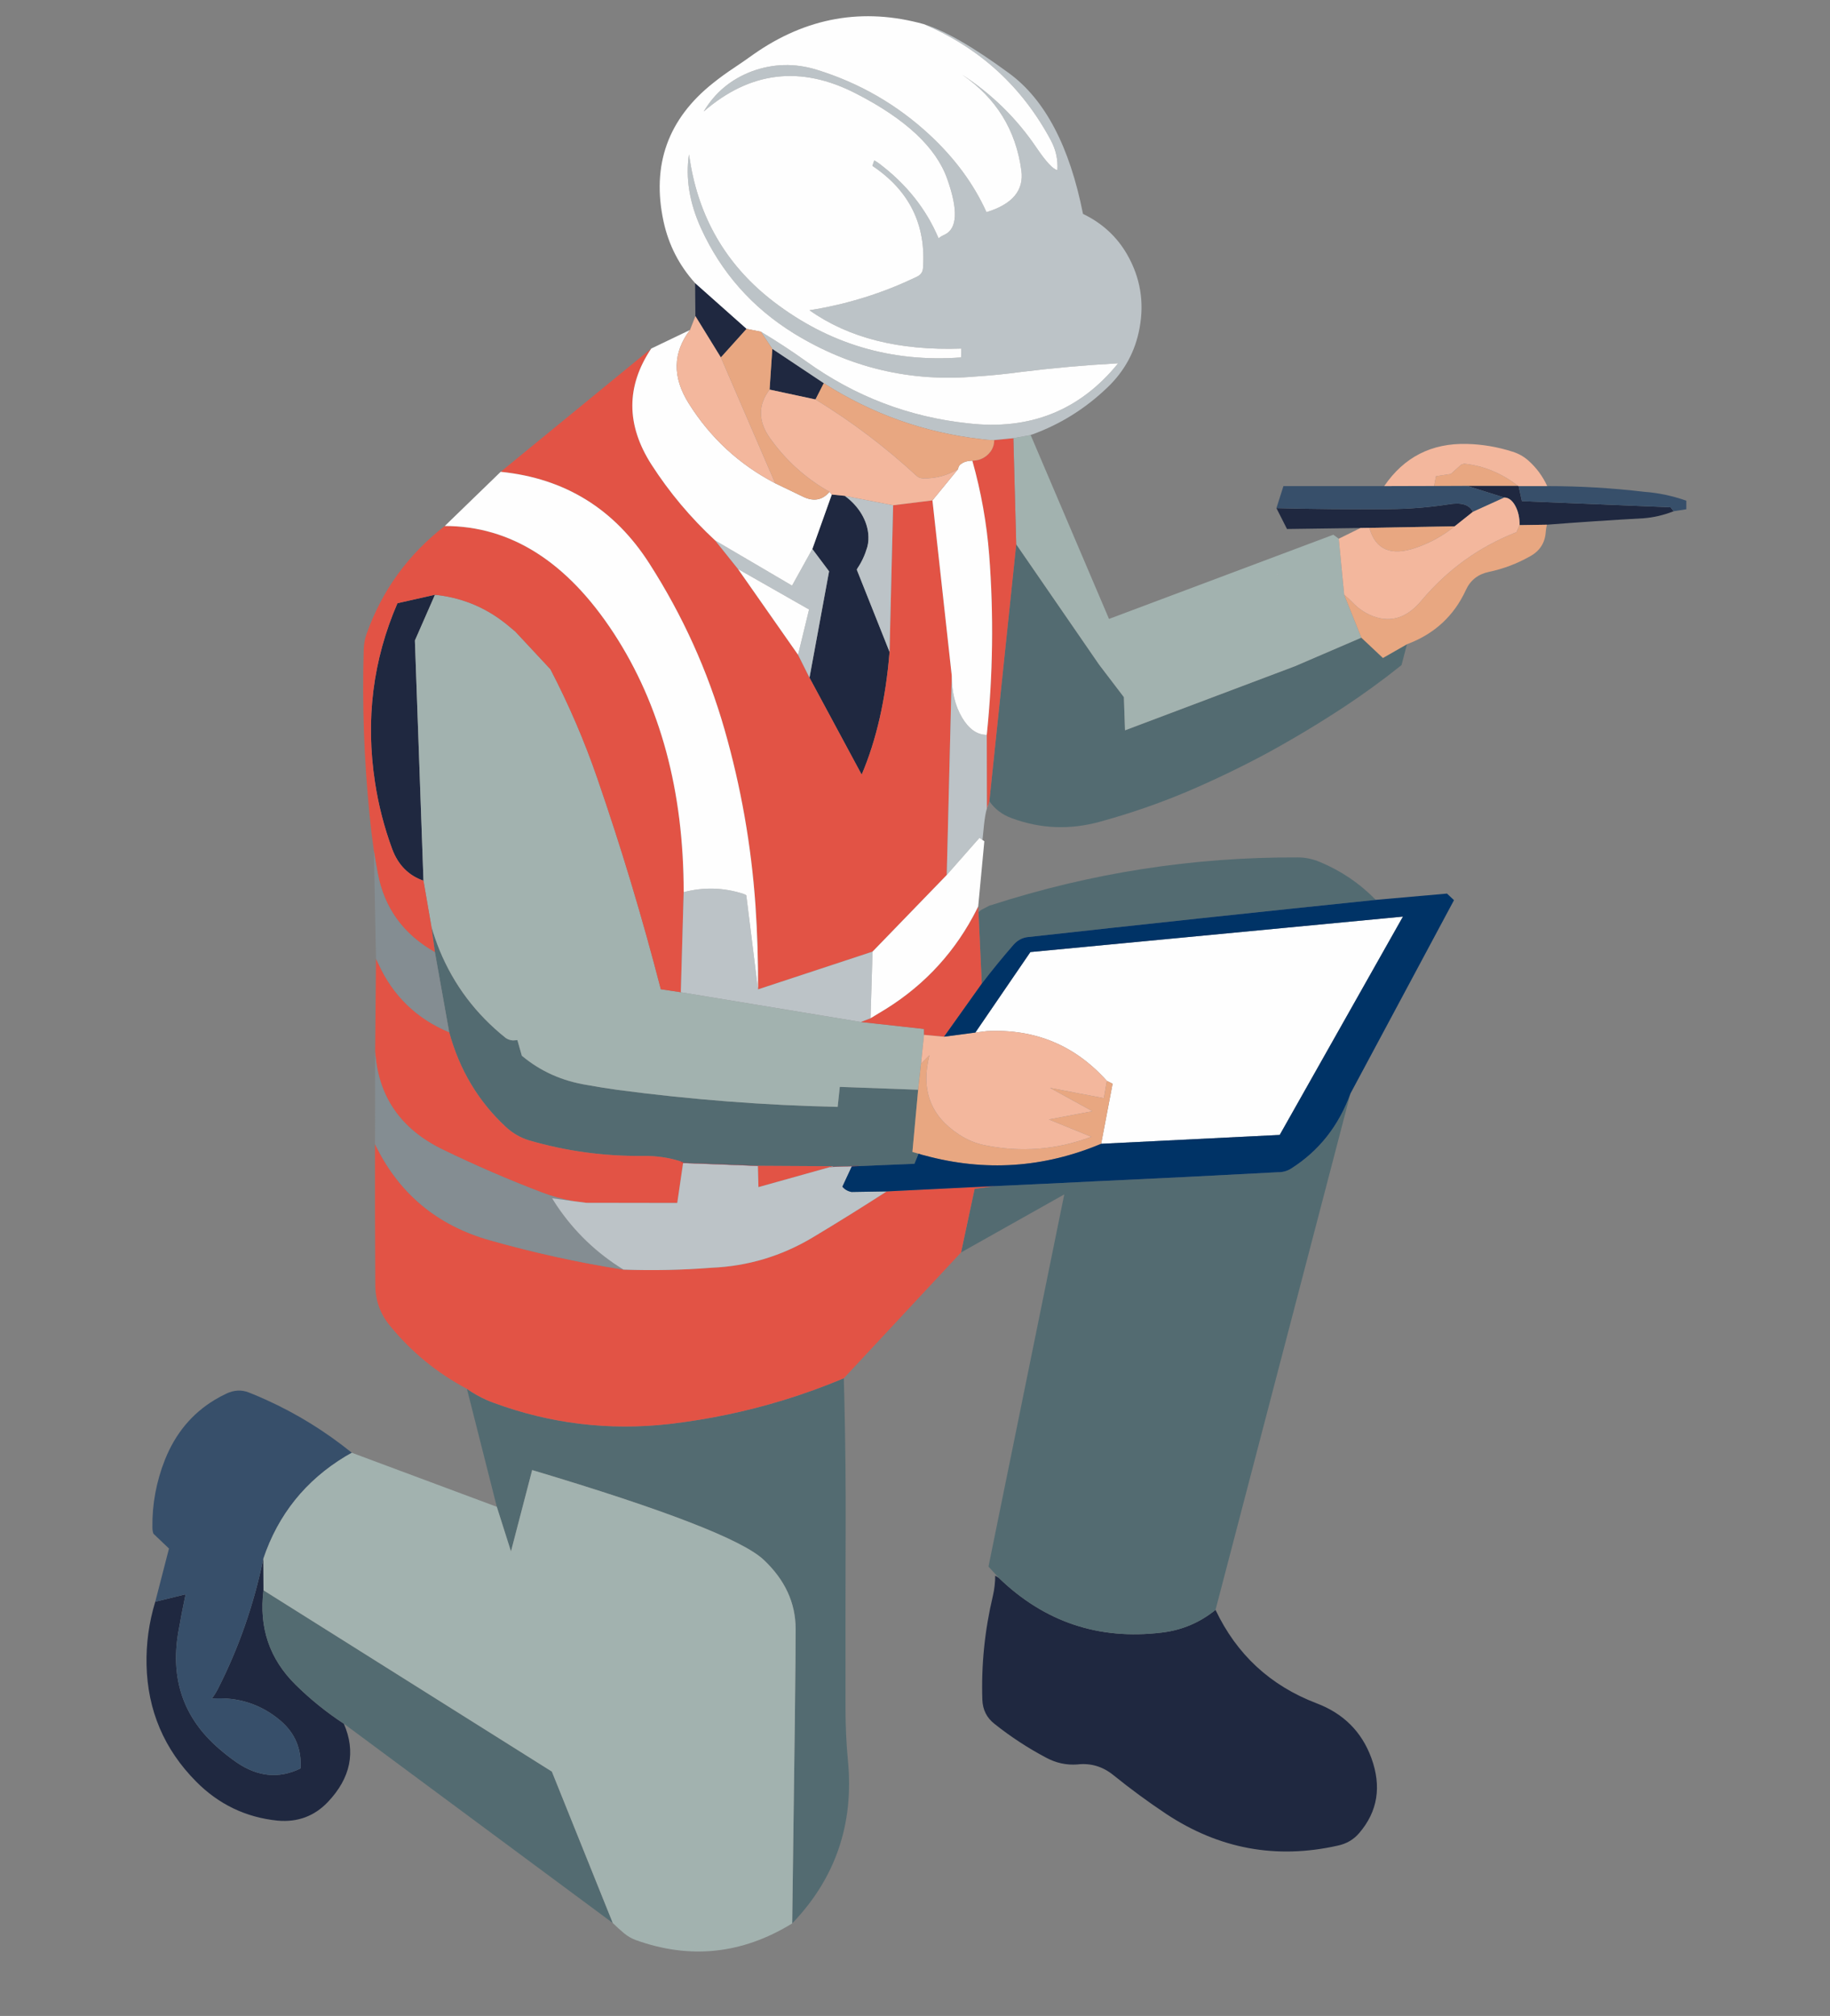
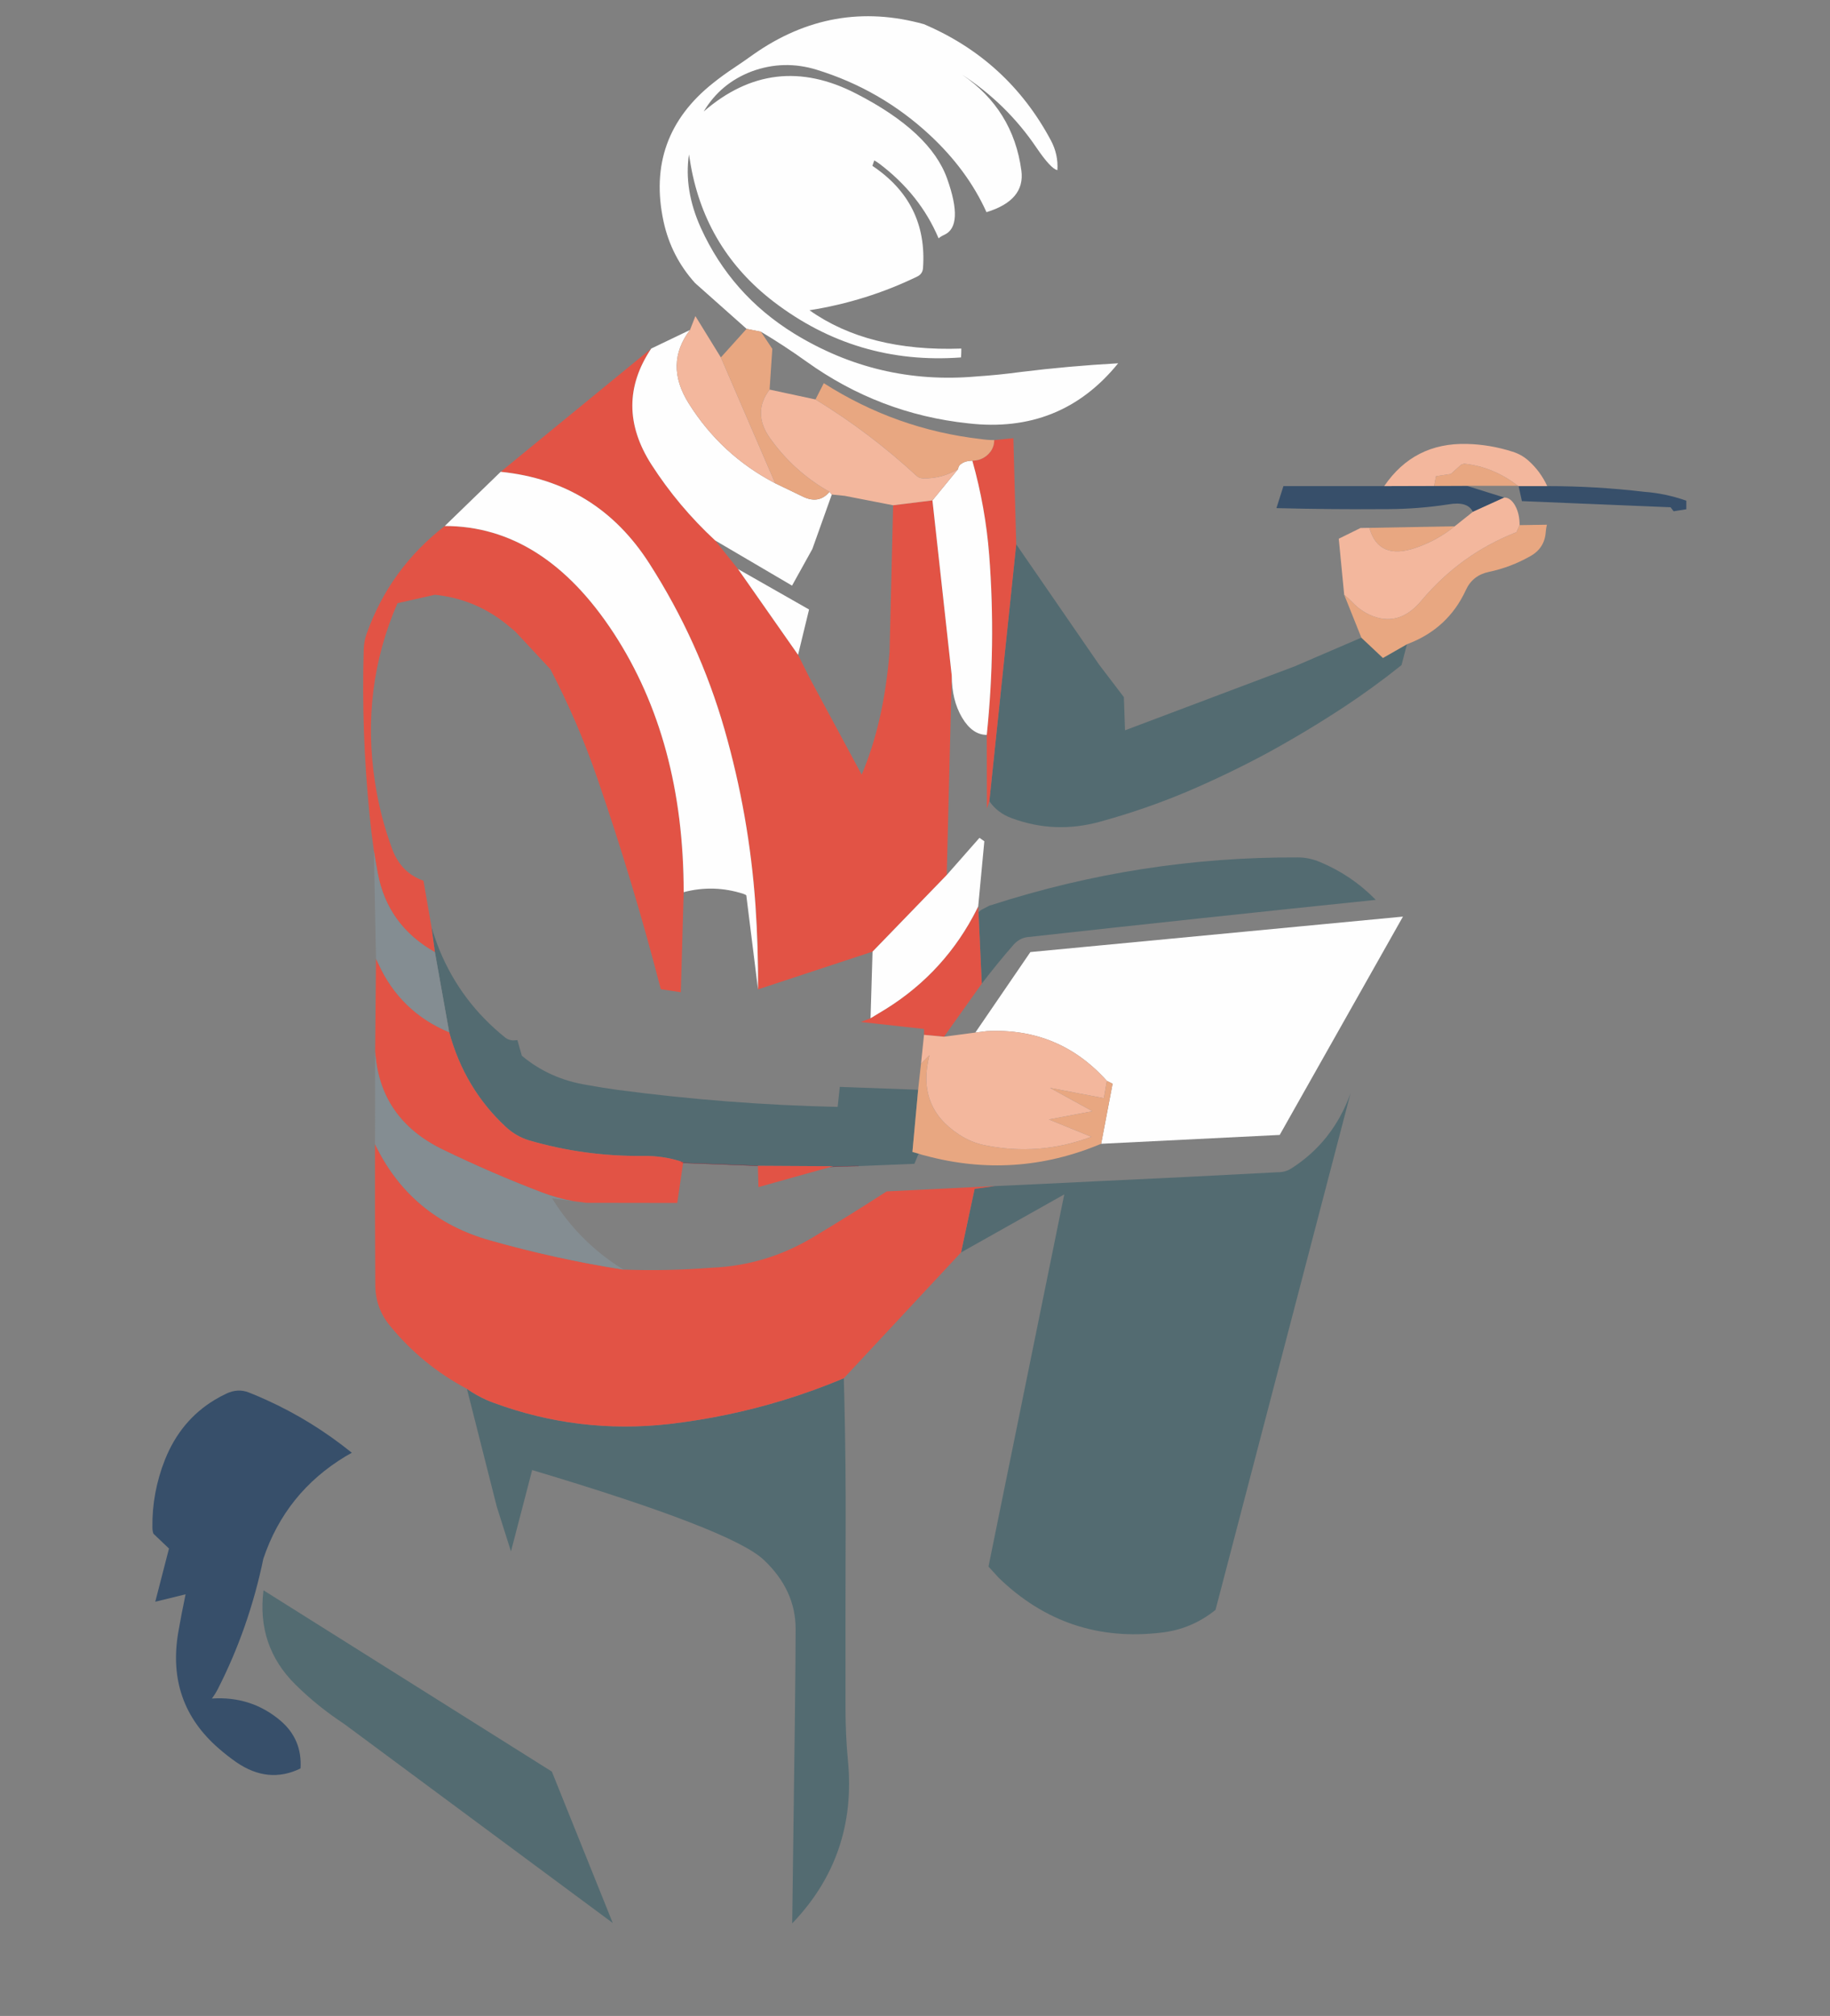
<svg xmlns="http://www.w3.org/2000/svg" xmlns:xlink="http://www.w3.org/1999/xlink" version="1.1" preserveAspectRatio="none" x="0px" y="0px" width="640px" height="705px" viewBox="0 0 640 705">
  <rect x="0" y="0" width="640" height="705" fill="#808080" stroke="none" />
  <defs>
    <g id="Layer0_0_FILL">
-       <path fill="#1F2840" stroke="none" d=" M 348.05 551.05 Q 348.05 554.55 347.25 558.05 342.95 576.15 343.55 594.4 343.75 599.75 347.85 602.9 356.2 609.55 365.7 614.6 371 617.5 376.8 617.05 383.8 616.25 389.4 620.8 398.3 628 407.85 634.35 435.55 652.7 467.8 645.45 472.4 644.5 475.35 641.05 485.05 629.75 479.6 614.8 474.55 601 460.4 595.65 436.2 586.4 425.1 563 416.75 569.75 406.15 570.95 373.2 574.9 349.3 551.8 L 348.05 551.05 M 62.35 570.8 Q 63.5 564.2 64.9 557.55 L 54.3 560.15 Q 51 571 51.25 582.25 51.8 606.1 68.6 623.05 80.45 635 97.05 636.7 107.55 637.65 114.65 630.2 126.65 617.55 120.25 602.8 111.1 596.8 103.35 589.15 89.7 575.65 92.15 556.15 L 92.1 545.1 Q 87.1 569.25 76.2 590.65 75.3 592.4 74.1 594 87.9 593.1 98.1 601.75 105.75 608.3 105.1 618.45 93.85 623.95 82.7 616.3 79.6 614.15 76.55 611.5 58.1 595.55 62.35 570.8 M 145.1 224 L 152.05 208.15 152.1 208 139 210.95 Q 126.1 240.7 131.15 273.6 132.95 285.5 137.15 296.9 140.25 305.25 148.1 308 L 145.1 224 M 303.3 191.35 Q 303.65 190.1 303.7 188.85 303.75 187.75 303.65 186.6 303.2 182.5 300.7 178.8 298.5 175.6 295.4 173.4 L 290.9 172.95 284.1 192 289.95 199.8 283.1 237 301.35 270.9 Q 309.1 252.7 311.1 228 L 299.65 199.25 Q 299.75 198.9 299.9 198.7 302.1 195.45 303.3 191.35 M 243.2 110.55 L 252.1 125 261.1 115 243.1 99 243.2 110.55 M 285.2 139.7 L 288.1 134 270.1 122 269.15 136.25 285.2 139.7 M 513 169.9 L 526.1 174 Q 528.3 174 529.9 176.85 531.45 179.65 531.45 183.65 L 541 183.5 Q 557.7 182.2 574.75 181.25 580.05 180.85 585.3 178.8 L 584.25 177.4 532.25 175.25 531.1 170 530.85 169.9 513 169.9 M 508.75 184.05 L 515.1 179 Q 513.3 175.2 506.5 176.4 496.05 178 485.5 178.05 465.95 178.2 446.4 177.7 L 450.1 185 475.8 184.65 478.9 184.6 508.75 184.05 Z" />
      <path fill="#536B71" stroke="none" d=" M 451.65 408.6 Q 449.5 410 446.75 409.95 415.15 411.65 383.55 413.1 365.7 414 347.85 414.8 L 340.85 415.75 336.1 438 372.2 417.7 345.7 547.85 349.3 551.8 Q 373.2 574.9 406.15 570.95 416.75 569.75 425.1 563 L 472.3 382.4 Q 466.15 399.35 451.65 408.6 M 92.15 556.15 Q 89.7 575.65 103.35 589.15 111.1 596.8 120.25 602.8 L 214.3 672.5 193 619.55 92.15 556.15 M 295.3 489.6 Q 295.209 485.799 295.1 482 284.776 486.334 274.15 489.6 254.595 495.604 234 498 202.4 501.55 172.7 490.6 171.428 490.142 170.2 489.6 166.581 488.011 163.3 485.7 L 173.75 526.95 178.7 542.55 186.1 514.15 Q 185.95 514.1 185.95 514.05 L 186.1 514.1 Q 255.9 534.95 267.1 545.5 278.25 556 278.25 569.65 278.3 583.3 277.05 672.65 299.75 649 296.55 615.75 295.7 606.75 295.7 597.7 295.65 566.1 295.75 534.6 295.836 512.064 295.3 489.6 M 150.9 324.2 L 152.1 333 157.1 361 Q 162.5 380.75 176.9 394.1 180.45 397.4 185 398.8 204.4 404.45 224.75 404.25 231.95 404.15 238.15 406.2 238.5 406.3 238.9 406.45 L 238.9 406.7 265.05 407.7 291.2 407.85 291.2 408.05 Q 294.75 407.85 299.05 407.8 299.65 407.8 300.25 407.8 L 319.8 407 321.25 403.45 319.1 402.85 321.1 381.1 321 381.1 293.7 380.1 292.95 387.1 Q 254.5 386.25 216 381.15 210.6 380.4 205.4 379.45 192.2 377.35 182.5 369.2 L 180.95 363.75 Q 180.15 363.8 179.35 363.85 177.75 363.7 176.75 362.9 161.25 350.5 153.75 332.35 152.15 328.4 150.9 324.2 M 346.6 316.55 Q 346.25 316.6 345.95 316.75 344.5 317.5 343.35 318.1 343.25 318.15 343.15 318.25 L 343.1 318.25 Q 342.75 318.5 342.2 319 L 343.35 344 Q 348.7 337 354.45 330.4 356.4 328.2 359.1 327.75 420.1 321 481.15 314.7 472.7 306.05 461.6 301.45 457.8 299.85 453.95 299.85 399 299.6 346.6 316.55 M 483.65 230.1 L 476.1 223 452.85 233 393.45 255.4 393.05 243.8 384.4 232.45 355.4 190.35 346 280.2 Q 348.85 284.3 353.75 286.1 368.9 291.75 384.75 287.35 400.3 283.1 415.15 276.85 429.65 270.65 443.3 263.3 457.1 255.75 470.25 247.1 480.45 240.35 490.15 232.6 L 492.05 225.3 483.65 230.1 Z" />
      <path fill="#374F6A" stroke="none" d=" M 93.2 489.6 Q 90.201 488.226 87.1 487 83.25 485.45 79.2 487.35 77.007 488.381 75 489.6 63.171 496.774 57.7 510.45 53.15 521.95 53.3 534.1 53.3 535.35 53.65 536.35 L 59.1 541.55 54.3 560.15 64.9 557.55 Q 63.5 564.2 62.35 570.8 58.1 595.55 76.55 611.5 79.6 614.15 82.7 616.3 93.85 623.95 105.1 618.45 105.75 608.3 98.1 601.75 87.9 593.1 74.1 594 75.3 592.4 76.2 590.65 87.1 569.25 92.1 545.1 99.9 521.95 120.85 509.3 121.95 508.65 123.05 508.05 109.111 496.798 93.2 489.6 M 541.1 170 L 531.1 170 532.25 175.25 584.25 177.4 585.3 178.8 589.75 178.1 589.75 175.1 Q 582.5 172.55 575.1 172 558.2 170 541.1 170 M 506.5 176.4 Q 513.3 175.2 515.1 179 L 526.1 174 513 169.9 501.55 169.95 484.1 170 448.85 170 446.4 177.7 Q 465.95 178.2 485.5 178.05 496.05 178 506.5 176.4 Z" />
-       <path fill="#A2B2AF" stroke="none" d=" M 186.1 514.15 L 178.7 542.55 173.75 526.95 123.05 508.05 Q 121.95 508.65 120.85 509.3 99.9 521.95 92.1 545.1 L 92.15 556.15 193 619.55 214.3 672.5 Q 216.15 674.35 218.2 676.05 220.05 677.6 222.3 678.45 250.85 688.75 277.05 672.65 278.3 583.3 278.25 569.65 278.25 556 267.1 545.5 255.9 534.95 186.1 514.1 L 186.1 514.15 M 152.05 208.15 L 145.1 224 148.1 308 150.9 324.2 Q 152.15 328.4 153.75 332.35 161.25 350.5 176.75 362.9 177.75 363.7 179.35 363.85 180.15 363.8 180.95 363.75 L 182.5 369.2 Q 192.2 377.35 205.4 379.45 210.6 380.4 216 381.15 254.5 386.25 292.95 387.1 L 293.7 380.1 321 381.1 321.1 381 322.1 372 323.15 361.9 323.15 359.85 301.05 357.4 238.1 347 231.1 345.95 Q 221.45 308.55 208.9 272.2 202.15 252.6 192.5 234.05 L 180.2 220.85 Q 179.3 220.1 178.4 219.35 167.45 209.95 153.4 208.15 L 152.05 208.15 M 360.45 152.15 L 354.4 153.25 355.4 190.35 384.4 232.45 393.05 243.8 393.45 255.4 452.85 233 476.1 223 470.1 208 468.2 188.4 466.3 187 387.85 216.45 360.45 152.15 M 446.7 200.8 Q 446.7 200.25 447.05 201.05 446.7 200.9 446.7 200.8 Z" />
      <path fill="#E25345" stroke="none" d=" M 238.9 406.7 L 238.9 406.45 Q 238.5 406.3 238.15 406.2 L 238.9 406.7 M 310.1 416.65 Q 297.25 424.95 284.15 432.8 267.8 442.55 248.85 443.35 233.5 444.55 218.05 444 L 217.95 444 Q 194.25 440.25 171.35 433.75 143.55 425.9 131.15 400.1 131.1 424.8 131.25 449.5 131.3 457.45 136.35 463.6 147.55 477.35 163.3 485.7 166.581 488.011 170.2 489.6 171.428 490.142 172.7 490.6 202.4 501.55 234 498 254.595 495.604 274.15 489.6 284.776 486.334 295.1 482 L 336.1 438 340.85 415.75 347.85 414.8 310.1 416.65 M 290.45 408.1 L 291.2 407.85 265.05 407.7 265.25 415.15 290.45 408.1 M 132.25 336.85 Q 131.9 336.05 131.5 335.3 L 131.2 367.65 Q 132.7 391.35 155 402.1 171.9 410.3 189.45 417 194.8 419.05 200.5 420.05 L 205 420.65 236.85 420.7 238.9 406.7 238.15 406.2 Q 231.95 404.15 224.75 404.25 204.4 404.45 185 398.8 180.45 397.4 176.9 394.1 162.5 380.75 157.1 361 139.95 353.85 132.25 336.85 M 128.25 221.55 Q 127.3 224.2 127.2 227.1 126.35 256.1 129.25 285 129.85 291.25 130.75 297.5 131.35 301.45 132.1 305.35 135.5 323.6 152.1 333 L 150.9 324.2 148.1 308 Q 140.25 305.25 137.15 296.9 132.95 285.5 131.15 273.6 126.1 240.7 139 210.95 L 152.1 208 153.4 208.15 Q 167.45 209.95 178.4 219.35 179.3 220.1 180.2 220.85 L 192.5 234.05 Q 202.15 252.6 208.9 272.2 221.45 308.55 231.1 345.95 L 238.1 347 239.1 312 Q 239.1 258.95 214.65 221.45 190.15 183.95 155.55 183.95 136.35 198.85 128.25 221.55 M 331.1 306 L 332.85 236.25 326.1 175 312.35 176.7 311.1 228 Q 309.1 252.7 301.35 270.9 L 283.1 237 279.1 229 258.1 199 250.1 189 Q 237.25 177.1 227.85 162.5 214.5 141.7 227.75 121.9 L 175.1 165 Q 208.8 168.4 227.15 197.15 244.55 224.3 253.4 255.15 262 285.2 264.2 316.5 265.2 331.2 265.1 346 L 305.15 332.8 331.1 306 M 342.2 319 L 342.1 317 Q 341.2 318.85 340.25 320.6 328.65 341.95 307.25 354.4 305.85 355.25 304.45 356.1 L 301.05 357.4 323.15 359.85 323.15 361.9 330.15 362.55 343.35 344 342.2 319 M 347.7 153.9 Q 347.7 156.9 345.45 159 343.2 161.1 340.05 161.1 344.65 177.4 345.95 194.15 348.35 225.55 345.1 257 L 345.15 282.7 345.15 282.75 Q 345.3 282.35 345.4 282 L 345.45 281.9 Q 345.7 281.05 346 280.2 L 355.4 190.35 354.4 153.25 347.7 153.9 Z" />
      <path fill="#848D92" stroke="none" d=" M 217.95 444 L 218.05 444 Q 203.95 435.35 194.7 421.6 193.85 420.35 193.1 419.05 L 200.5 420.05 Q 194.8 419.05 189.45 417 171.9 410.3 155 402.1 132.7 391.35 131.2 367.65 L 131.15 400.1 Q 143.55 425.9 171.35 433.75 194.25 440.25 217.95 444 M 152.1 333 Q 135.5 323.6 132.1 305.35 131.35 301.45 130.75 297.5 L 131.5 335.3 Q 131.9 336.05 132.25 336.85 139.95 353.85 157.1 361 L 152.1 333 Z" />
-       <path fill="#BCC3C7" stroke="none" d=" M 291.2 407.85 L 290.45 408.1 Q 290.8 408.05 291.2 408.05 L 291.2 407.85 M 297.8 416.85 Q 295.8 416.45 294.6 415 L 297.9 407.9 300.25 407.8 Q 299.65 407.8 299.05 407.8 294.75 407.85 291.2 408.05 290.8 408.05 290.45 408.1 L 265.25 415.15 265.05 407.7 238.9 406.7 236.85 420.7 205 420.65 200.5 420.05 193.1 419.05 Q 193.85 420.35 194.7 421.6 203.95 435.35 218.05 444 233.5 444.55 248.85 443.35 267.8 442.55 284.15 432.8 297.25 424.95 310.1 416.65 303.95 416.75 297.8 416.85 M 321.1 381.05 L 321 381.1 321.1 381.1 321.1 381.05 M 239.1 312 L 238.1 347 301.05 357.4 304.45 356.1 305.15 332.8 265.1 346 261 313.1 Q 260.5 312.75 260 312.6 249.65 309.25 239.1 312 M 282.95 213.15 L 279.1 229 283.1 237 289.95 199.8 284.1 192 277 204.8 250.1 189 258.1 199 282.95 213.15 M 303.7 188.85 Q 303.65 190.1 303.3 191.35 302.1 195.45 299.9 198.7 299.75 198.9 299.65 199.25 L 311.1 228 312.35 176.7 295.4 173.4 Q 298.5 175.6 300.7 178.8 303.2 182.5 303.65 186.6 303.75 187.75 303.7 188.85 M 345.4 282 L 345.55 282 345.55 281.6 Q 345.5 281.75 345.45 281.9 L 345.4 282 M 343.6 293.75 Q 343.95 290.35 344.15 288.35 344.55 284.65 345.15 282.7 L 345.1 257 Q 340.05 257 336.45 250.95 332.85 244.85 332.85 236.25 L 331.1 306 342.55 293 343.6 293.75 M 447.05 201.05 Q 446.7 200.25 446.7 200.8 446.7 200.9 447.05 201.05 M 330.3 82.1 Q 329.05 82.65 328.25 83.35 321.75 67.95 307.4 57.15 306.6 56.55 305.75 56.1 L 305.1 58 Q 324.45 70.95 322.8 93.75 322.65 95.8 320.8 96.7 303 105.35 283.1 108.5 303.6 123.05 336.2 121.9 336.2 123.45 336.1 125 299.55 127.7 270.55 105.5 246.9 87.35 241.6 57.95 241.25 55.95 240.95 54 239.1 66.45 245.15 79.8 255.75 103.05 277.65 116.6 307.1 134.7 341.5 131.65 349.2 131.15 356.9 130.1 373.85 128 391.05 127.05 371 151.8 338.6 148.05 307.55 144.75 282.05 126.45 274.3 120.9 266.1 116 L 270.1 122 288.1 134 Q 313.4 150.15 343.05 153.55 345.35 153.9 347.7 153.9 L 354.4 153.25 360.45 152.15 360.45 152.1 Q 360.75 152 361.1 151.9 375.8 146.55 387.3 135.5 396.35 126.85 398.55 114.65 401.05 101.05 394.25 89.1 388.85 79.65 378.75 74.8 371.75 39.45 352.95 25.65 334.1 11.8 323.1 8.45 352.55 21 367.55 49.15 370.15 54.05 369.8 59.5 367.55 59.1 362.45 51.6 352.1 36.3 336.45 26.1 354.35 38.35 357.2 59.65 358.6 70.05 345 74.2 338.35 59.45 325.1 47.15 308 31.3 285.65 24.4 274.15 20.85 262.95 24.95 252 29.1 246.1 39 270.5 17.85 299.35 32.7 325.4 46.05 331.25 62.5 337.1 78.95 330.3 82.1 Z" />
      <path fill="#FEFEFE" stroke="none" d=" M 279.1 229 L 282.95 213.15 258.1 199 279.1 229 M 227.15 197.15 Q 208.8 168.4 175.1 165 L 155.55 183.95 Q 190.15 183.95 214.65 221.45 239.1 258.95 239.1 312 249.65 309.25 260 312.6 260.5 312.75 261 313.1 L 265.1 346 Q 265.2 331.2 264.2 316.5 262 285.2 253.4 255.15 244.55 224.3 227.15 197.15 M 241.3 115.4 L 227.75 121.9 Q 214.5 141.7 227.85 162.5 237.25 177.1 250.1 189 L 277 204.8 284.1 192 290.9 172.95 290.1 172 Q 286.45 176.35 280.95 173.75 275.95 171.3 271.1 169 252.2 159.15 240.85 141.05 232.25 127.35 241.3 115.4 M 341.1 361.1 Q 343.1 360.85 345.1 360.6 370.35 359.3 387.1 378 L 389.1 379 385.1 400 447.55 396.9 490.65 320.55 360.35 332.95 341.1 361.1 M 343.6 293.75 L 342.55 293 331.1 306 305.15 332.8 304.45 356.1 Q 305.85 355.25 307.25 354.4 328.65 341.95 340.25 320.6 341.2 318.85 342.1 317 L 344.25 294.2 343.6 293.75 M 336.55 161.95 Q 335.1 162.8 335.1 164 L 326.1 175 332.85 236.25 Q 332.85 244.85 336.45 250.95 340.05 257 345.1 257 348.35 225.55 345.95 194.15 344.65 177.4 340.05 161.1 339.7 161.1 339.4 161.15 337.75 161.25 336.55 161.95 M 328.25 83.35 Q 329.05 82.65 330.3 82.1 337.1 78.95 331.25 62.5 325.4 46.05 299.35 32.7 270.5 17.85 246.1 39 252 29.1 262.95 24.95 274.15 20.85 285.65 24.4 308 31.3 325.1 47.15 338.35 59.45 345 74.2 358.6 70.05 357.2 59.65 354.35 38.35 336.45 26.1 352.1 36.3 362.45 51.6 367.55 59.1 369.8 59.5 370.15 54.05 367.55 49.15 352.55 21 323.1 8.45 291.25 -0.4 263.6 18.95 260.2 21.4 256.75 23.7 252.95 26.2 249.45 29 225.7 47.8 232.05 77.4 234.7 89.7 243.1 99 L 261.1 115 266.1 116 Q 274.3 120.9 282.05 126.45 307.55 144.75 338.6 148.05 371 151.8 391.05 127.05 373.85 128 356.9 130.1 349.2 131.15 341.5 131.65 307.1 134.7 277.65 116.6 255.75 103.05 245.15 79.8 239.1 66.45 240.95 54 241.25 55.95 241.6 57.95 246.9 87.35 270.55 105.5 299.55 127.7 336.1 125 336.2 123.45 336.2 121.9 303.6 123.05 283.1 108.5 303 105.35 320.8 96.7 322.65 95.8 322.8 93.75 324.45 70.95 305.1 58 L 305.75 56.1 Q 306.6 56.55 307.4 57.15 321.75 67.95 328.25 83.35 Z" />
      <path fill="#E8A781" stroke="none" d=" M 261.1 115 L 252.1 125 271.1 169 Q 275.95 171.3 280.95 173.75 286.45 176.35 290.1 172 277.5 164.85 269.2 153.1 263.05 144.3 269.15 136.25 L 270.1 122 266.1 116 261.1 115 M 382.05 388.6 L 366.85 391.5 381.65 397.55 Q 363.45 404.4 344.4 400.5 339.5 399.5 335.4 396.75 320.45 387.1 325.05 369.05 L 322.1 372 321.1 381 321.1 381.05 321.1 381.1 319.1 402.85 321.25 403.45 Q 322.3 403.85 323.45 404.1 355 412.65 385.1 400 L 389.1 379 387.1 378 386.05 384.05 367.2 380.45 382.05 388.6 M 345.45 159 Q 347.7 156.9 347.7 153.9 345.35 153.9 343.05 153.55 313.4 150.15 288.1 134 L 285.2 139.7 Q 304.05 151.2 320.6 166.45 321.45 167.25 322.8 167.3 329.5 167.45 335.1 164 335.1 162.8 336.55 161.95 337.75 161.25 339.4 161.15 339.7 161.1 340.05 161.1 343.2 161.1 345.45 159 M 531.45 183.65 L 530.35 186.1 Q 510.8 193.75 497.15 210 489.1 219.7 478.9 214.95 475.6 213.4 473.05 210.7 471.65 209.25 470.1 208 L 476.1 223 483.65 230.1 492.05 225.3 Q 506.4 219.95 512.65 206.35 515 201.2 520.7 200 528.3 198.4 535.1 194.55 540.25 191.75 540.6 185.9 540.7 184.7 541 183.5 L 531.45 183.65 M 495.2 191.55 Q 502.65 189 508.75 184.05 L 478.9 184.6 Q 482.15 196.1 495.2 191.55 M 512 162.15 Q 511.45 162.35 510.95 162.55 L 507.4 165.75 502.2 166.55 501.55 169.95 513 169.9 530.85 169.9 Q 522.3 163.25 512 162.15 Z" />
      <path fill="#F3B79D" stroke="none" d=" M 241.3 115.4 Q 232.25 127.35 240.85 141.05 252.2 159.15 271.1 169 L 252.1 125 243.2 110.55 241.3 115.4 M 345.1 360.6 Q 343.1 360.85 341.1 361.1 L 330.15 362.55 323.15 361.9 322.1 372 325.05 369.05 Q 320.45 387.1 335.4 396.75 339.5 399.5 344.4 400.5 363.45 404.4 381.65 397.55 L 366.85 391.5 382.05 388.6 367.2 380.45 386.05 384.05 387.1 378 Q 370.35 359.3 345.1 360.6 M 326.1 175 L 335.1 164 Q 329.5 167.45 322.8 167.3 321.45 167.25 320.6 166.45 304.05 151.2 285.2 139.7 L 269.15 136.25 Q 263.05 144.3 269.2 153.1 277.5 164.85 290.1 172 L 290.9 172.95 295.4 173.4 312.35 176.7 326.1 175 M 515.1 179 L 508.75 184.05 Q 502.65 189 495.2 191.55 482.15 196.1 478.9 184.6 L 475.8 184.65 468.2 188.4 470.1 208 Q 471.65 209.25 473.05 210.7 475.6 213.4 478.9 214.95 489.1 219.7 497.15 210 510.8 193.75 530.35 186.1 L 531.45 183.65 Q 531.45 179.65 529.9 176.85 528.3 174 526.1 174 L 515.1 179 M 510.95 162.55 Q 511.45 162.35 512 162.15 522.3 163.25 530.85 169.9 L 531.1 170 541.1 170 Q 538.75 164.85 534.55 161.1 532.15 158.95 528.95 157.95 521.1 155.45 513.05 155.25 494.5 154.75 484.1 170 L 501.55 169.95 502.2 166.55 507.4 165.75 510.95 162.55 Z" />
-       <path fill="#003366" stroke="none" d=" M 359.1 327.75 Q 356.4 328.2 354.45 330.4 348.7 337 343.35 344 L 330.15 362.55 341.1 361.1 360.35 332.95 490.65 320.55 447.55 396.9 385.1 400 Q 355 412.65 323.45 404.1 322.3 403.85 321.25 403.45 L 319.8 407 300.25 407.8 297.9 407.9 294.6 415 Q 295.8 416.45 297.8 416.85 303.95 416.75 310.1 416.65 L 347.85 414.8 Q 365.7 414 383.55 413.1 415.15 411.65 446.75 409.95 449.5 410 451.65 408.6 466.15 399.35 472.3 382.4 L 508.5 314.8 506.05 312.5 481.15 314.7 Q 420.1 321 359.1 327.75 Z" />
    </g>
    <g id="Mask_flash0_ai______Layer_1__Clip_Group__1_0_2_MASK_0_FILL">
      <path fill="#FFFFFF" stroke="none" d=" M 0 0 L 0 684 578 684 578 0 0 0 Z" />
    </g>
    <path id="Layer0_0_1_STROKES" stroke="#932032" stroke-width="0.1" stroke-linejoin="round" stroke-linecap="round" fill="none" d=" M 238.9 406.7 L 265.05 407.7 M 291.2 408.05 Q 294.75 407.85 299.05 407.8 299.65 407.8 300.25 407.8 M 290.45 408.1 Q 290.8 408.05 291.2 408.05 M 238.15 406.2 L 238.9 406.7" />
  </defs>
  <g transform="matrix( 1, 0, 0, 1, 0,0) ">
    <use xlink:href="#Layer0_0_FILL" />
    <use xlink:href="#Layer0_0_1_STROKES" />
  </g>
  <g transform="matrix( 1, 0, 0, 1, 113.75,-50.6) ">
    <g transform="matrix( 1, 0, 0, 1, 64,33.6) ">
      <mask id="Mask_Mask_1">
        <g transform="matrix( 1, 0, 0, 1, 0,0) ">
          <use xlink:href="#Mask_flash0_ai______Layer_1__Clip_Group__1_0_2_MASK_0_FILL" />
        </g>
      </mask>
      <g mask="url(#Mask_Mask_1)" />
    </g>
  </g>
</svg>